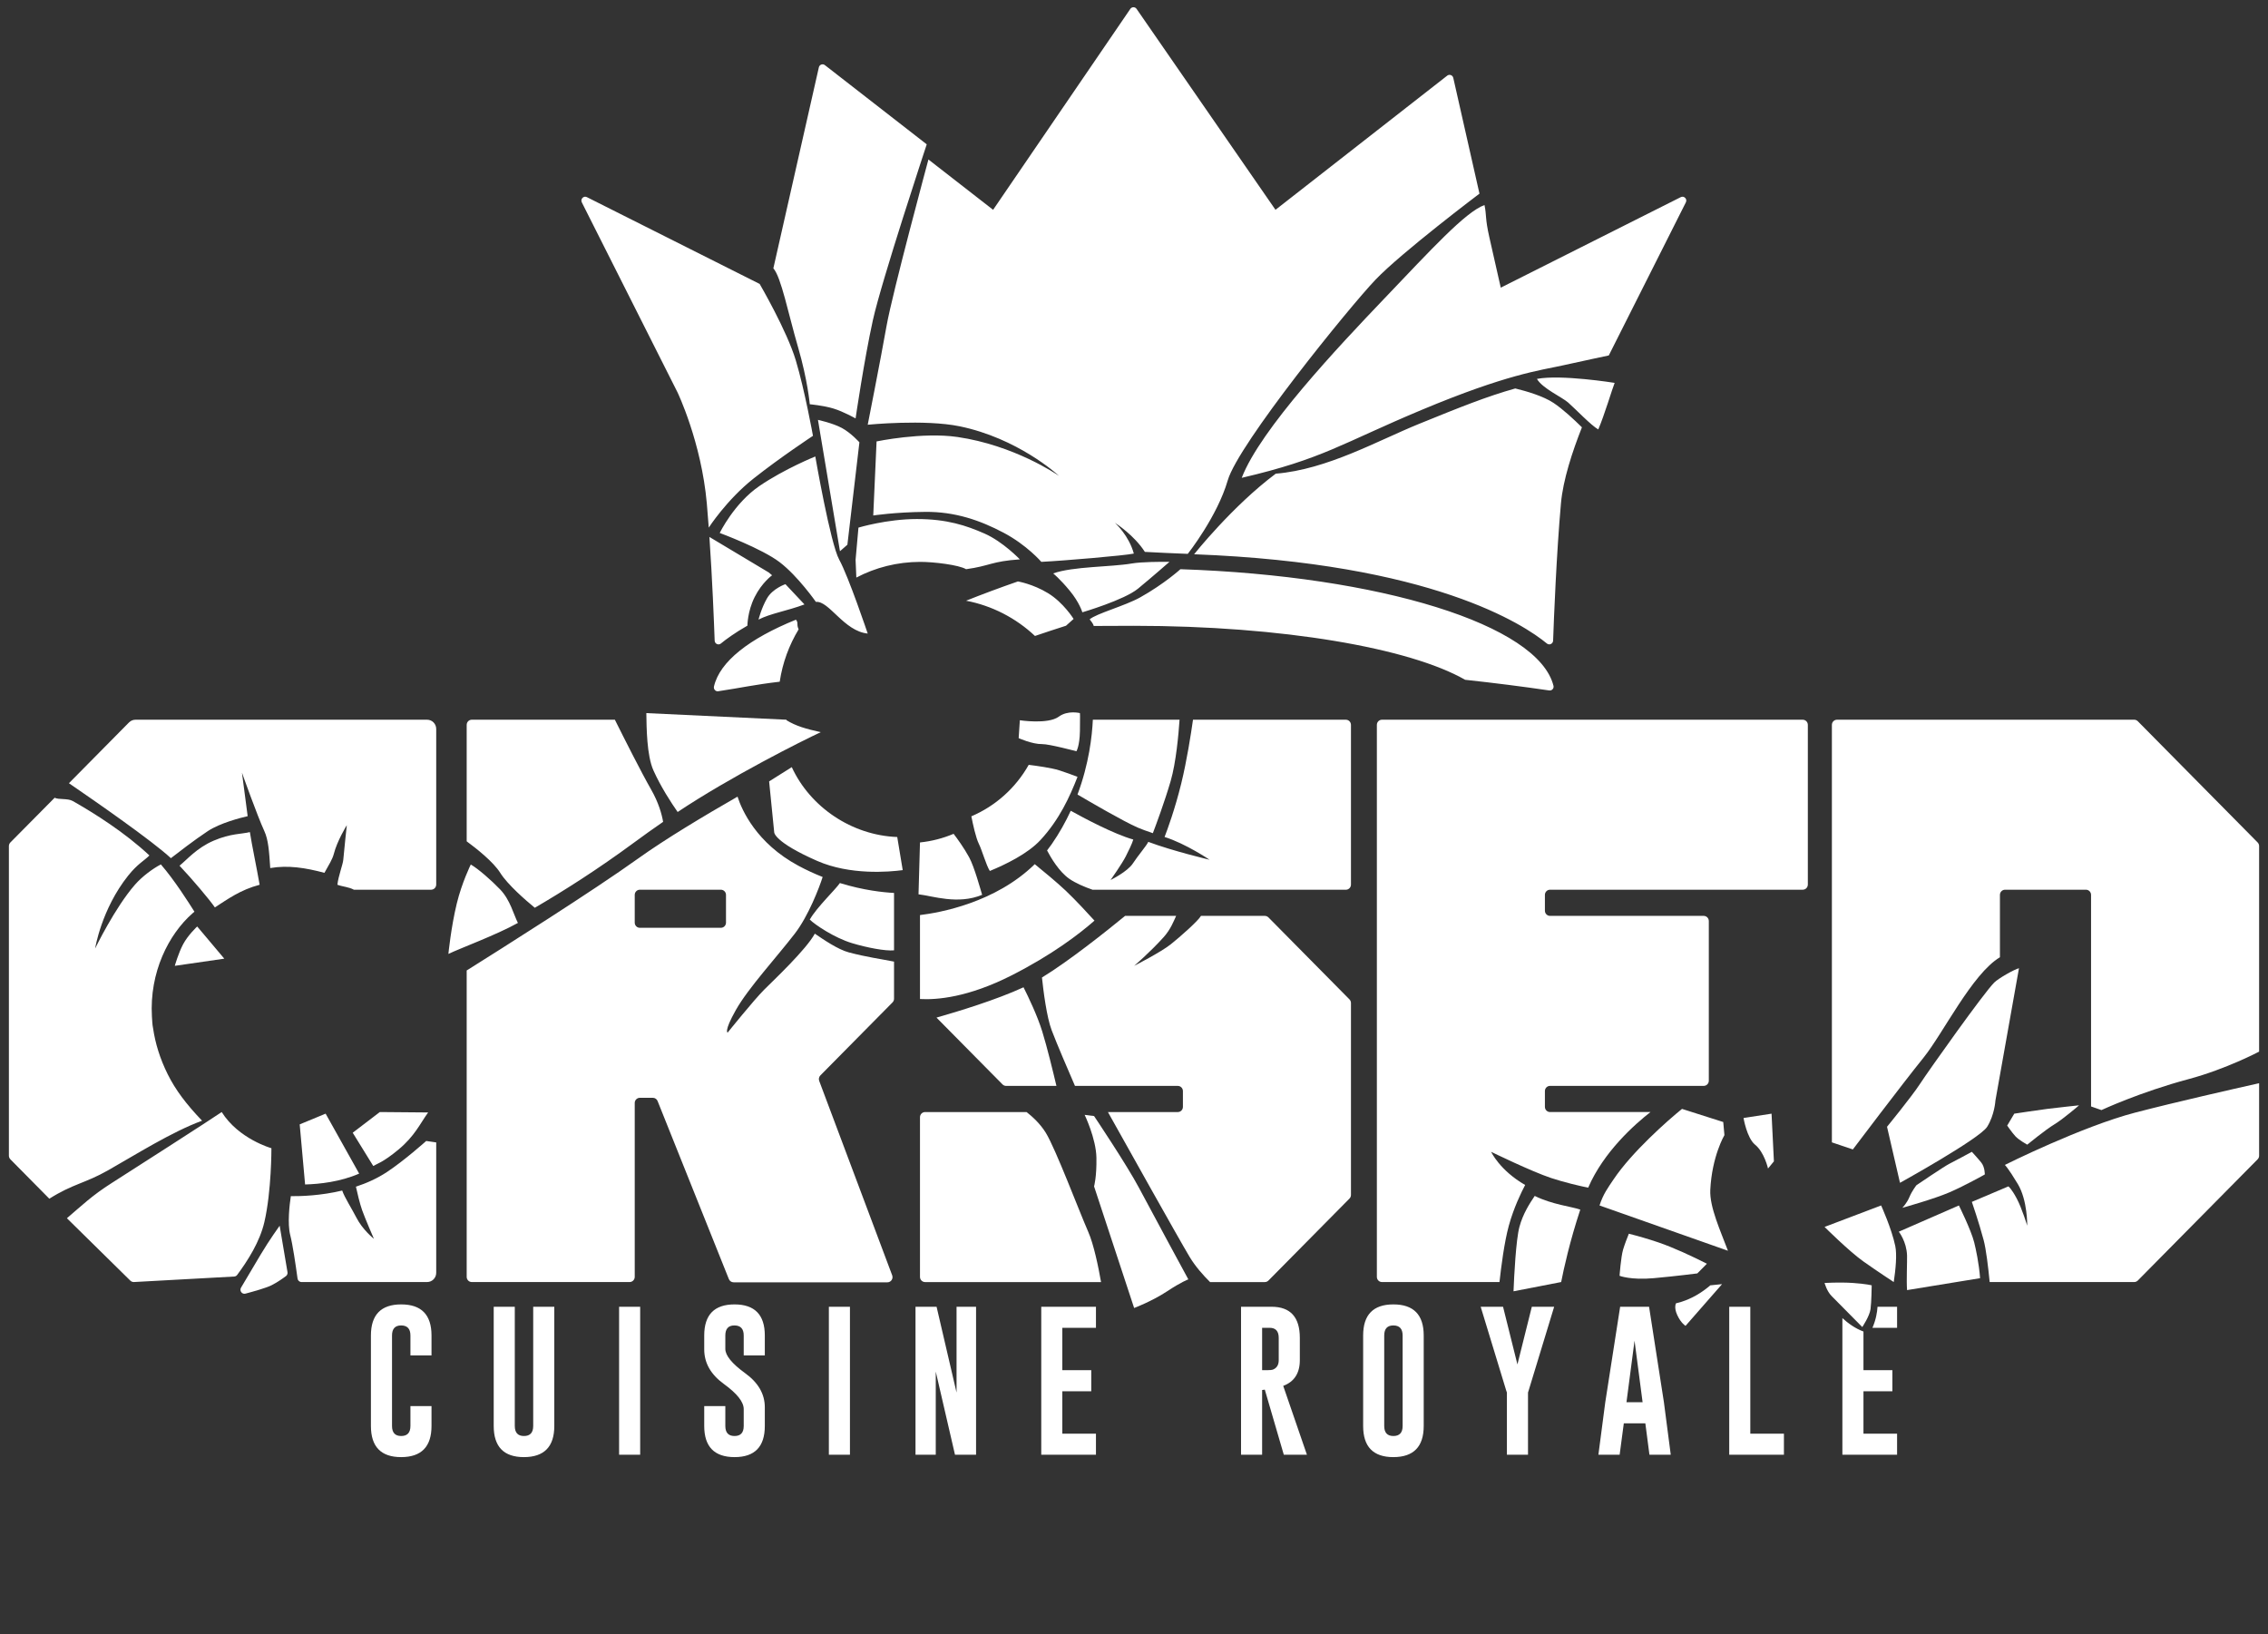
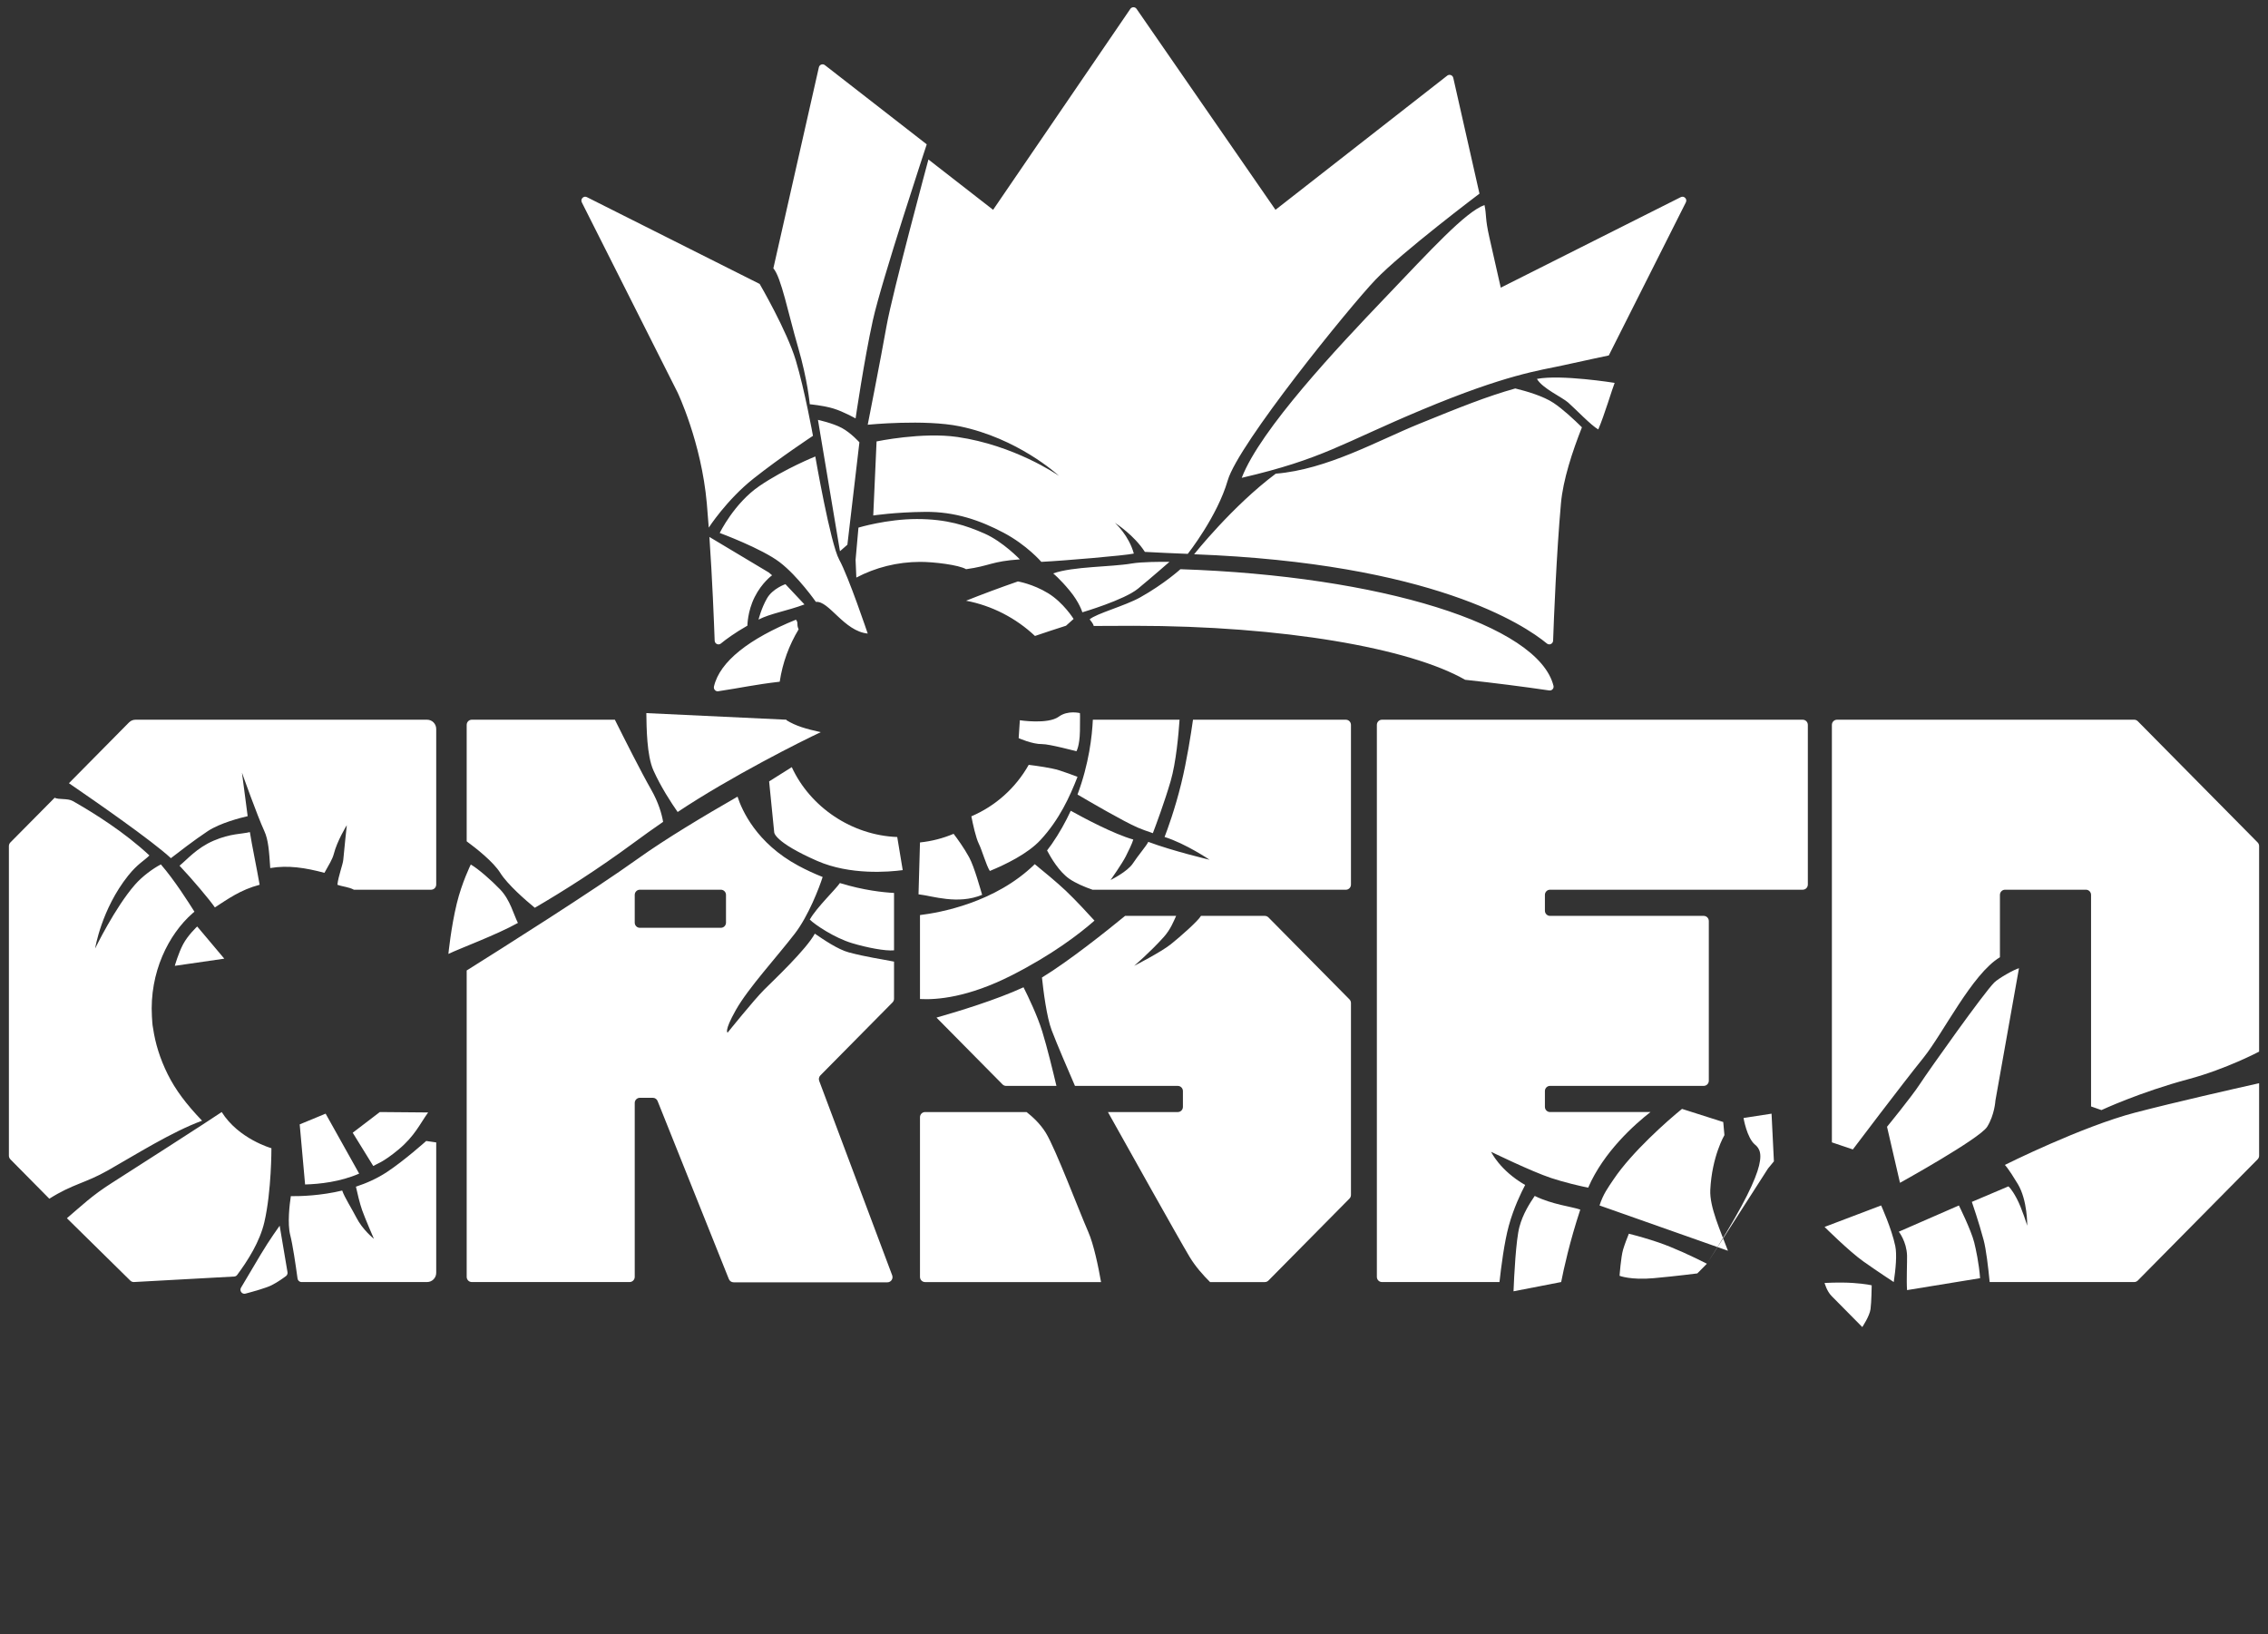
<svg xmlns="http://www.w3.org/2000/svg" width="204" height="147" viewBox="0 0 204 147" fill="none">
  <rect x="0" y="0" width="204" height="147" fill="#333333" stroke="none" />
  <g clip-path="url(#clip0_1857_2980)">
    <path fill-rule="evenodd" clip-rule="evenodd" d="M80.281 90.155L73.79 96.722C73.662 96.852 73.621 97.045 73.685 97.216L80.249 114.701C80.364 115.005 80.141 115.331 79.82 115.331H65.985C65.794 115.331 65.623 115.211 65.555 115.031L59.152 99.036C59.085 98.856 58.914 98.736 58.723 98.736H57.551C57.298 98.736 57.092 98.945 57.092 99.201V114.842C57.092 115.099 56.886 115.307 56.633 115.307H42.436C42.182 115.307 41.977 115.099 41.977 114.842V87.284C45.08 85.339 53.319 80.14 57.394 77.218C59.818 75.48 63.329 73.376 66.339 71.65C66.73 72.859 68.032 75.828 71.807 77.861C72.55 78.261 73.284 78.596 73.995 78.877C73.697 79.815 72.722 82.373 71.489 83.973C69.863 86.084 67.3 88.869 66.191 90.835C65.081 92.801 65.449 92.872 65.449 92.872C65.449 92.872 67.815 89.929 68.734 89.012C69.594 88.154 72.51 85.411 73.291 83.973C74.068 84.503 75.36 85.395 76.354 85.659C77.954 86.084 79.312 86.265 80.416 86.487V89.826C80.416 89.95 80.368 90.068 80.281 90.155ZM65.301 82.981V80.486C65.301 80.229 65.095 80.021 64.841 80.021H57.551C57.298 80.021 57.092 80.229 57.092 80.486V82.981C57.092 83.238 57.298 83.446 57.551 83.446H64.841C65.095 83.446 65.301 83.238 65.301 82.981ZM76.626 84.823C75.05 84.345 73.317 83.18 72.837 82.707C73.471 81.592 75.161 79.997 75.545 79.421C77.687 80.081 79.475 80.263 80.416 80.311V85.473C79.649 85.548 77.999 85.239 76.626 84.823ZM73.505 77.43C69.641 75.738 69.639 74.869 69.639 74.869L69.181 70.278C70.018 69.746 70.721 69.306 71.218 68.997C72.881 72.6 76.622 75.129 80.704 75.281L81.197 78.259C79.949 78.427 76.457 78.723 73.505 77.43ZM60.952 73.031C60.389 72.224 59.437 70.772 58.772 69.284C58.17 67.934 58.157 65.437 58.136 64.137L70.749 64.731C70.749 64.747 70.734 64.772 70.748 64.78C71.595 65.299 72.464 65.546 73.821 65.853C72.163 66.62 65.737 69.843 60.952 73.031ZM59.645 73.917C58.784 74.51 57.891 75.145 56.971 75.824C53.755 78.194 50.694 80.135 48.104 81.645C47.283 80.97 45.663 79.568 44.995 78.504C44.371 77.511 42.866 76.322 41.977 75.669V65.195C41.977 64.939 42.182 64.731 42.436 64.731H55.305C56.129 66.384 57.667 69.436 58.56 70.999C59.242 72.192 59.527 73.222 59.645 73.917ZM46.585 83.008C44.659 84.083 41.379 85.292 40.332 85.796C40.332 85.796 40.566 83.41 41.084 81.27C41.544 79.374 42.346 77.754 42.346 77.754C43.01 78.136 44.19 79.164 44.995 80.006C45.895 80.946 46.195 82.243 46.585 83.008Z" fill="white" />
    <path fill-rule="evenodd" clip-rule="evenodd" d="M121.381 107.8L114.092 115.173C114.006 115.26 113.889 115.309 113.767 115.309H108.843C108.219 114.694 107.514 113.9 106.993 113.029C105.993 111.359 101.093 102.593 99.655 100.018H105.94C106.194 100.018 106.4 99.81 106.4 99.553V98.131C106.4 97.874 106.194 97.666 105.94 97.666H96.691C96.136 96.389 95.054 93.874 94.594 92.657C94.145 91.471 93.853 89.159 93.721 87.917C96.163 86.431 99.58 83.701 101.198 82.375H105.79C105.579 82.824 105.31 83.573 104.661 84.294C103.426 85.667 102.012 86.868 102.012 86.868C102.012 86.868 104.412 85.643 105.297 84.938C106.14 84.266 107.759 82.84 108.025 82.375H113.767C113.889 82.375 114.006 82.424 114.092 82.511L121.381 89.884C121.467 89.972 121.515 90.09 121.515 90.213V107.471C121.515 107.594 121.467 107.712 121.381 107.8ZM121.056 80.023H98.325C98.311 80.023 98.298 80.026 98.285 80.027C97.522 79.762 96.746 79.431 96.183 79.04C95.269 78.406 94.531 77.158 94.18 76.489C94.321 76.308 94.46 76.123 94.594 75.931C95.287 74.932 95.85 73.917 96.311 72.919C97.459 73.558 100.148 74.997 101.935 75.508C101.85 75.84 101.485 76.576 101.27 77.003C100.927 77.686 99.892 79.148 99.892 79.148C99.892 79.148 101.418 78.401 101.906 77.647C102.351 76.959 103.124 76.071 103.284 75.717C105.491 76.544 108.795 77.325 108.795 77.325C108.795 77.325 106.656 75.876 104.75 75.277C104.991 74.654 105.679 72.795 106.251 70.463C106.754 68.415 107.131 65.972 107.307 64.732H121.056C121.309 64.732 121.515 64.94 121.515 65.197V79.558C121.515 79.815 121.309 80.023 121.056 80.023ZM103.696 74.935C103.145 74.75 102.664 74.575 102.33 74.43C101.049 73.873 98.028 72.113 96.919 71.46C97.953 68.69 98.232 66.193 98.298 64.732H106.098C106.01 66.025 105.784 68.58 105.297 70.248C104.747 72.138 103.964 74.232 103.696 74.935ZM93.746 66.925C92.836 66.939 91.626 66.388 91.626 66.388L91.732 64.78C91.732 64.78 94.26 65.169 95.23 64.459C96.052 63.855 97.137 64.137 97.137 64.137C97.137 64.137 97.163 64.373 97.137 65.745C97.112 67.118 96.819 67.568 96.819 67.568C96.819 67.568 94.367 66.915 93.746 66.925ZM95.258 69.278C95.78 69.442 96.505 69.706 96.919 69.87C96.215 71.677 95.284 73.715 93.592 75.546C92.433 76.8 90.413 77.766 89.032 78.334C88.697 77.804 88.335 76.476 88.04 75.883C87.776 75.35 87.514 74.15 87.371 73.419C89.528 72.499 91.355 70.878 92.53 68.789C93.253 68.878 94.563 69.06 95.258 69.278ZM82.618 80.434L82.75 75.769C83.812 75.66 84.827 75.393 85.774 74.994C86.082 75.396 86.705 76.245 87.175 77.111C87.642 77.971 88.185 79.981 88.341 80.48C86.149 81.389 83.888 80.577 82.618 80.434ZM95.865 80.113C96.76 80.961 97.919 82.222 98.445 82.802C97.08 84 94.643 85.871 90.99 87.725C87.094 89.704 84.275 89.938 82.752 89.852C82.752 89.844 82.75 89.836 82.75 89.828V82.301C84.53 82.086 89.528 81.192 93.074 77.723C93.782 78.298 95.086 79.374 95.865 80.113ZM90.173 97.53L84.234 91.522C86.143 90.981 89.6 89.932 92.063 88.796C92.513 89.691 93.311 91.361 93.746 92.765C94.183 94.176 94.731 96.428 95.023 97.666H90.498C90.376 97.666 90.259 97.617 90.173 97.53ZM83.209 100.018H92.338C92.861 100.427 93.566 101.07 94.064 101.878C94.953 103.322 97.071 108.94 97.879 110.778C98.386 111.931 98.799 113.958 99.036 115.309H83.209C82.955 115.309 82.75 115.101 82.75 114.844V100.483C82.75 100.226 82.955 100.018 83.209 100.018Z" fill="white" />
-     <path fill-rule="evenodd" clip-rule="evenodd" d="M162.15 80.021H139.42C139.166 80.021 138.96 80.229 138.96 80.486V81.909C138.96 82.165 139.166 82.374 139.42 82.374H153.244C153.498 82.374 153.703 82.582 153.703 82.838V97.199C153.703 97.456 153.498 97.664 153.244 97.664H139.42C139.166 97.664 138.96 97.872 138.96 98.129V99.552C138.96 99.808 139.166 100.017 139.42 100.017H148.456C147.061 101.105 144.245 103.585 142.852 106.82C142.144 106.674 140.782 106.368 139.528 105.953C137.732 105.358 134.123 103.594 134.123 103.594C134.123 103.594 134.89 105.259 137.183 106.577C136.833 107.24 136.153 108.634 135.713 110.242C135.307 111.724 135.021 113.959 134.874 115.307H124.304C124.05 115.307 123.845 115.099 123.845 114.842V65.195C123.845 64.939 124.05 64.731 124.304 64.731H162.15C162.404 64.731 162.61 64.939 162.61 65.195V79.556C162.61 79.813 162.404 80.021 162.15 80.021ZM138.044 107.561C139.627 108.345 141.395 108.522 142.141 108.792C141.195 111.661 140.66 114.092 140.422 115.307L136.137 116.139C136.19 114.75 136.356 111.507 136.667 110.349C136.987 109.156 137.591 108.236 138.044 107.561ZM151.292 99.734L155.001 100.914L155.107 102.093C155.107 102.093 153.983 103.984 153.835 107.025C153.76 108.56 154.775 110.758 155.425 112.493L143.873 108.419C144.2 107.395 144.646 106.803 145.145 106.06C146.785 103.618 149.991 100.784 151.292 99.734ZM153.531 113.659L152.669 114.53C152.669 114.53 150.811 114.772 148.748 114.959C146.686 115.147 145.675 114.745 145.675 114.745C145.675 114.745 145.795 113.057 145.993 112.386C146.125 111.936 146.366 111.319 146.51 110.96C147.35 111.174 148.269 111.434 149.172 111.743C150.556 112.216 152.19 112.982 153.531 113.659ZM159.028 105.095C159.028 105.095 158.704 103.635 157.862 102.951C157.126 102.352 156.826 100.553 156.826 100.553L159.346 100.163L159.558 104.452L159.028 105.095Z" fill="white" />
+     <path fill-rule="evenodd" clip-rule="evenodd" d="M162.15 80.021H139.42C139.166 80.021 138.96 80.229 138.96 80.486V81.909C138.96 82.165 139.166 82.374 139.42 82.374H153.244C153.498 82.374 153.703 82.582 153.703 82.838V97.199C153.703 97.456 153.498 97.664 153.244 97.664H139.42C139.166 97.664 138.96 97.872 138.96 98.129V99.552C138.96 99.808 139.166 100.017 139.42 100.017H148.456C147.061 101.105 144.245 103.585 142.852 106.82C142.144 106.674 140.782 106.368 139.528 105.953C137.732 105.358 134.123 103.594 134.123 103.594C134.123 103.594 134.89 105.259 137.183 106.577C136.833 107.24 136.153 108.634 135.713 110.242C135.307 111.724 135.021 113.959 134.874 115.307H124.304C124.05 115.307 123.845 115.099 123.845 114.842V65.195C123.845 64.939 124.05 64.731 124.304 64.731H162.15C162.404 64.731 162.61 64.939 162.61 65.195V79.556C162.61 79.813 162.404 80.021 162.15 80.021ZM138.044 107.561C139.627 108.345 141.395 108.522 142.141 108.792C141.195 111.661 140.66 114.092 140.422 115.307L136.137 116.139C136.19 114.75 136.356 111.507 136.667 110.349C136.987 109.156 137.591 108.236 138.044 107.561ZM151.292 99.734L155.001 100.914L155.107 102.093C155.107 102.093 153.983 103.984 153.835 107.025C153.76 108.56 154.775 110.758 155.425 112.493L143.873 108.419C144.2 107.395 144.646 106.803 145.145 106.06C146.785 103.618 149.991 100.784 151.292 99.734ZM153.531 113.659L152.669 114.53C152.669 114.53 150.811 114.772 148.748 114.959C146.686 115.147 145.675 114.745 145.675 114.745C145.675 114.745 145.795 113.057 145.993 112.386C146.125 111.936 146.366 111.319 146.51 110.96C147.35 111.174 148.269 111.434 149.172 111.743C150.556 112.216 152.19 112.982 153.531 113.659ZC159.028 105.095 158.704 103.635 157.862 102.951C157.126 102.352 156.826 100.553 156.826 100.553L159.346 100.163L159.558 104.452L159.028 105.095Z" fill="white" />
    <path fill-rule="evenodd" clip-rule="evenodd" d="M189.02 99.841L188.085 99.514V80.486C188.085 80.229 187.88 80.021 187.626 80.021H180.348C180.094 80.021 179.888 80.229 179.888 80.486V86.094C177.386 87.588 174.786 92.93 173.017 95.124C171.038 97.579 166.659 103.38 166.659 103.38L164.773 102.744V65.195C164.773 64.939 164.979 64.731 165.232 64.731H191.964C192.086 64.731 192.203 64.78 192.289 64.867L203.066 75.768C203.152 75.856 203.201 75.974 203.201 76.097V94.582C203.201 94.582 200.251 96.146 196.862 97.054C192.453 98.234 189.02 99.841 189.02 99.841ZM169.202 108.419C169.202 108.419 170.145 110.49 170.474 112.064C170.637 112.845 170.508 114.17 170.337 115.307C170.337 115.307 168.923 114.386 167.612 113.458C166.302 112.53 164.115 110.349 164.115 110.349L169.202 108.419ZM172.699 97.483C173.45 96.329 178.436 89.301 179.376 88.369C179.761 87.987 181.192 87.179 181.601 87.082L179.482 98.984C179.482 98.984 179.411 100.27 178.74 101.342C178.069 102.415 170.898 106.382 170.898 106.382L169.732 101.342C169.732 101.342 171.948 98.636 172.699 97.483ZM176.197 108.419C176.197 108.419 177.297 110.629 177.574 111.743C177.72 112.329 178.005 113.629 178.104 114.959L171.534 116.032C171.469 115.14 171.551 113.472 171.534 112.922C171.493 111.659 170.792 110.778 170.792 110.778L176.197 108.419ZM178.422 111.528C177.994 109.918 177.362 108.097 177.362 108.097L180.648 106.703C180.648 106.703 180.905 106.871 181.39 107.776C181.874 108.68 182.343 110.242 182.343 110.242C182.343 110.242 182.382 107.964 181.496 106.489C180.609 105.014 180.33 104.773 180.33 104.773C180.33 104.773 187.252 101.312 192.093 100.056C195.753 99.106 200.904 97.938 203.201 97.424V103.941C203.201 104.064 203.152 104.182 203.066 104.269L192.289 115.171C192.203 115.258 192.086 115.307 191.964 115.307H178.965C178.833 113.954 178.643 112.358 178.422 111.528Z" fill="white" />
    <path fill-rule="evenodd" clip-rule="evenodd" d="M168.354 115.603C168.354 115.603 167.838 115.468 166.659 115.388C165.48 115.309 164.115 115.388 164.115 115.388C164.115 115.388 164.311 116.13 164.751 116.568C165.191 117.005 167.507 119.355 167.507 119.355C167.507 119.355 168.161 118.383 168.248 117.747C168.336 117.111 168.354 115.603 168.354 115.603Z" fill="white" />
-     <path fill-rule="evenodd" clip-rule="evenodd" d="M150.867 118.283C151.203 119.009 151.609 119.248 151.609 119.248L154.894 115.495L153.835 115.603C153.835 115.603 153.138 116.23 152.245 116.675C151.352 117.12 150.761 117.211 150.761 117.211C150.761 117.211 150.531 117.557 150.867 118.283Z" fill="white" />
-     <path fill-rule="evenodd" clip-rule="evenodd" d="M97.561 100.27C97.561 100.27 98.59 102.4 98.62 104.13C98.651 105.86 98.408 106.703 98.408 106.703L102.012 117.64C102.012 117.64 103.615 117.04 104.979 116.139C106.27 115.285 106.887 115.066 106.887 115.066C106.887 115.066 103.477 108.781 102.436 106.81C101.361 104.778 98.408 100.377 98.408 100.377L97.561 100.27Z" fill="white" />
-     <path fill-rule="evenodd" clip-rule="evenodd" d="M171.108 108.633C171.108 108.633 171.517 108.22 171.744 107.668C171.972 107.116 172.38 106.596 172.38 106.596C172.38 106.596 174.882 104.897 175.347 104.666C175.813 104.436 177.361 103.594 177.361 103.594C177.361 103.594 177.875 104.146 178.209 104.559C178.542 104.972 178.527 105.631 178.527 105.631C178.527 105.631 176.736 106.639 175.347 107.239C173.959 107.84 171.108 108.633 171.108 108.633Z" fill="white" />
-     <path fill-rule="evenodd" clip-rule="evenodd" d="M181.177 100.163L180.541 101.235C180.541 101.235 180.976 101.868 181.283 102.2C181.59 102.533 182.343 102.951 182.343 102.951C182.343 102.951 183.996 101.6 184.78 101.128C185.564 100.656 187.006 99.412 187.006 99.412C187.006 99.412 185.056 99.616 184.144 99.734C183.232 99.852 181.177 100.163 181.177 100.163Z" fill="white" />
    <path fill-rule="evenodd" clip-rule="evenodd" d="M38.417 115.307H27.12C26.941 115.307 26.789 115.174 26.764 114.995C26.588 113.708 26.322 111.918 26.109 111.098C25.837 110.05 26.049 108.316 26.159 107.583C27.09 107.593 28.86 107.535 30.781 107.078C30.973 107.666 31.681 108.772 32.044 109.489C32.595 110.58 33.573 111.371 33.631 111.417C33.632 111.418 33.633 111.418 33.632 111.416C33.597 111.337 32.859 109.644 32.574 108.846C32.365 108.264 32.131 107.26 32.014 106.73C32.968 106.417 33.923 105.992 34.799 105.415C36.371 104.38 38.329 102.626 38.337 102.618C38.338 102.618 38.338 102.618 38.338 102.619L39.235 102.748C39.236 102.748 39.236 102.748 39.236 102.749V114.478C39.236 114.936 38.869 115.307 38.417 115.307ZM38.506 100.054C38.507 100.054 38.508 100.055 38.507 100.056C37.778 101.074 37.296 102.179 35.859 103.378C34.423 104.576 33.816 104.708 33.575 104.868C33.574 104.868 33.574 104.868 33.573 104.868L31.726 101.878C31.726 101.877 31.726 101.876 31.727 101.876L34.164 100.017C34.165 100.017 34.165 100.017 34.165 100.017L38.506 100.054ZM26.958 101.126L29.287 100.162C29.288 100.161 29.288 100.162 29.289 100.162L32.305 105.553C32.305 105.554 32.305 105.554 32.304 105.555C30.603 106.295 28.74 106.496 27.444 106.531C27.443 106.531 27.442 106.53 27.442 106.529L26.957 101.127C26.957 101.127 26.957 101.126 26.958 101.126ZM38.775 80.021L31.832 80.021C31.832 80.021 31.831 80.021 31.831 80.021C31.377 79.771 30.808 79.749 30.349 79.575C30.348 79.575 30.348 79.575 30.348 79.574C30.433 78.777 30.841 77.76 30.878 77.323C30.962 76.345 31.185 74.313 31.195 74.217C31.196 74.216 31.195 74.216 31.194 74.217C31.151 74.287 30.325 75.635 30.03 76.787C29.907 77.27 29.584 77.784 29.183 78.501C29.183 78.502 29.182 78.502 29.181 78.502C27.464 78.042 25.9 77.801 24.309 78.073C24.308 78.074 24.307 78.073 24.307 78.072C24.21 76.588 24.138 75.53 23.777 74.75C23.155 73.401 21.846 69.726 21.768 69.507C21.767 69.505 21.765 69.505 21.765 69.507C21.787 69.675 22.066 71.819 22.277 73.406C22.277 73.406 22.277 73.406 22.276 73.406C21.637 73.552 19.81 74.015 18.691 74.75C17.555 75.496 15.908 76.766 15.371 77.184C15.371 77.184 15.371 77.184 15.371 77.184C13.687 75.619 8.664 72.129 6.201 70.443C6.2 70.443 6.199 70.443 6.2 70.442C6.233 70.409 10.534 66.058 11.606 64.973C11.76 64.818 11.968 64.731 12.186 64.731H38.416C38.869 64.731 39.236 65.102 39.236 65.56V79.555C39.236 79.813 39.03 80.021 38.775 80.021ZM19.326 81.611C18.868 80.939 17.284 79.058 16.147 77.86C16.147 77.859 16.147 77.859 16.147 77.859C16.798 77.345 17.679 76.266 19.221 75.608C20.761 74.95 21.756 75.023 22.475 74.838C22.475 74.838 22.476 74.838 22.476 74.839C22.639 75.912 23.107 78.144 23.353 79.574C23.354 79.575 23.353 79.575 23.352 79.575C21.602 80.039 20.498 80.864 19.327 81.612C19.327 81.612 19.326 81.612 19.326 81.611ZM24.413 103.27C24.413 103.27 21.463 102.442 19.942 100.017C19.158 100.567 11.318 105.597 10.037 106.408C8.285 107.516 7.299 108.477 6.019 109.567C7.216 110.737 11.712 115.17 11.712 115.17C11.797 115.259 11.914 115.307 12.037 115.307L21.066 114.811C21.172 114.805 21.27 114.753 21.334 114.666C22.298 113.359 23.367 111.688 23.778 109.918C24.427 107.113 24.413 103.27 24.413 103.27ZM18.176 100.797C16.733 99.287 15.786 98.025 15.088 96.624C14.387 95.218 13.966 93.831 13.771 92.492C13.685 92.069 13.706 91.887 13.665 91.43C13.434 87.452 15.164 84.036 17.314 82.147C17.368 82.099 17.43 82.049 17.489 81.998C17 81.222 15.693 79.15 14.467 77.744C13.737 78.13 12.804 78.814 12.152 79.555C10.342 81.617 8.557 85.307 8.557 85.307C8.557 85.307 9.115 81.777 11.529 78.753C12.359 77.712 12.963 77.415 13.438 76.942V76.939C11.213 74.859 8.494 73.151 6.547 72.045C6.081 71.78 5.276 71.941 4.915 71.749L0.935 75.768C0.85 75.854 0.8 75.975 0.8 76.097V103.941C0.8 104.063 0.85 104.181 0.935 104.27L4.436 107.812C4.437 107.813 4.437 107.813 4.438 107.812C6.576 106.46 7.63 106.445 9.727 105.254C12.229 103.834 15.464 101.792 18.176 100.797Z" fill="white" />
    <path fill-rule="evenodd" clip-rule="evenodd" d="M25.155 110.243C25.155 110.242 25.155 110.24 25.154 110.241C25.128 110.277 24.25 111.491 23.459 112.813C22.941 113.68 22.164 114.991 21.679 115.812C21.514 116.092 21.768 116.432 22.079 116.349C22.858 116.142 23.958 115.829 24.413 115.601C24.933 115.341 25.455 114.969 25.72 114.772C25.829 114.69 25.883 114.554 25.86 114.418L25.155 110.243Z" fill="white" />
    <path fill-rule="evenodd" clip-rule="evenodd" d="M17.738 83.329C17.738 83.328 17.738 83.327 17.737 83.328C17.725 83.339 16.897 84.113 16.465 84.936C16.035 85.756 15.73 86.842 15.724 86.865C15.723 86.866 15.725 86.866 15.725 86.866L20.172 86.223C20.173 86.223 20.174 86.222 20.173 86.221L17.738 83.329Z" fill="white" />
    <path fill-rule="evenodd" clip-rule="evenodd" d="M71.594 55.734C67.401 57.434 64.738 59.496 64.22 61.739C64.163 61.981 64.358 62.207 64.6 62.171C66.679 61.859 67.893 61.573 70.133 61.313C70.388 59.609 70.979 58.016 71.834 56.605C71.608 56.088 71.849 56.072 71.594 55.734ZM69.147 51.487L63.809 48.293C64.073 52.112 64.225 56.03 64.282 57.621C64.294 57.907 64.621 58.059 64.84 57.879C65.296 57.504 66.068 56.936 67.228 56.27C67.228 56.27 67.228 54.999 67.879 53.699C68.53 52.398 69.447 51.74 69.447 51.74L69.147 51.487ZM70.646 52.54C70.646 52.54 69.505 52.926 68.993 53.81C68.481 54.694 68.228 55.725 68.228 55.725C69.278 55.182 70.79 54.947 72.36 54.362L70.646 52.54ZM130.718 7.004C130.663 6.756 130.373 6.65 130.173 6.804L114.726 18.87L102.232 0.8C102.097 0.6 101.805 0.6 101.669 0.8L89.327 18.87L83.509 14.344C83.509 14.344 80.266 26.358 79.741 29.323C79.216 32.29 78.049 38.2 78.049 38.2C78.049 38.2 83.169 37.691 86.329 38.344C91.503 39.414 95.043 42.603 95.257 42.801C95.024 42.642 91.221 40.051 86.124 39.303C82.948 38.84 78.845 39.702 78.845 39.702L78.546 46.363C78.546 46.363 80.506 46.062 83.217 46.038C85.927 46.012 88.185 46.814 90.253 47.904C92.369 49.019 93.663 50.533 93.663 50.533C95.685 50.434 101.23 49.961 101.985 49.788C101.538 48.166 100.355 47.091 100.284 47.024C100.386 47.089 102.016 48.139 102.978 49.636C103.651 49.67 106.024 49.795 106.836 49.814C106.836 49.814 109.485 46.473 110.431 43.207C111.376 39.94 121.378 27.61 123.723 25.156C126.068 22.701 133.074 17.416 133.074 17.416L130.718 7.004ZM88.564 47.992C86.912 47.264 85.168 46.682 82.47 46.682C79.771 46.682 77.215 47.454 77.215 47.454L76.957 50.35L77.025 51.946C78.745 51.043 80.698 50.54 82.77 50.535C83.965 50.533 86.248 50.803 86.897 51.194C89.052 50.898 89.167 50.483 91.733 50.31C91.733 50.31 90.215 48.72 88.564 47.992ZM138.242 34.078C138.74 34.938 140.512 35.724 141.053 36.206C141.784 36.855 143.082 38.23 143.759 38.624C144.31 37.355 145.029 34.924 145.233 34.436C145.233 34.436 140.409 33.66 138.242 34.078ZM139.741 36.241C138.809 35.621 137.296 35.181 136.296 34.938C133.751 35.647 131.288 36.64 127.674 38.109C123.911 39.635 119.388 42.224 114.75 42.603C110.851 45.514 107.407 49.85 107.407 49.85C128.817 50.663 137.101 56.198 139.137 57.876C139.358 58.059 139.686 57.905 139.698 57.619C139.769 55.597 139.997 49.829 140.403 45.272C140.594 43.149 141.427 40.613 142.29 38.433C141.57 37.722 140.57 36.794 139.741 36.241ZM151.18 17.731L134.989 25.872C134.989 25.872 134.371 23.149 133.968 21.365C133.564 19.584 133.728 19.409 133.526 18.442C131.822 19.046 128.689 22.485 124.529 26.838C120.369 31.191 113.358 38.628 111.69 42.976C119.024 41.267 120.628 39.899 127.919 36.847C135.526 33.662 138.524 33.313 140.494 32.879C142.741 32.383 144.706 31.968 144.706 31.968L151.638 18.2C151.79 17.901 151.477 17.582 151.18 17.731ZM74.198 5.859C73.999 5.703 73.709 5.809 73.654 6.056C73.654 6.056 69.794 23.132 69.561 24.134C70.264 24.92 70.905 28.218 71.777 31.208C72.652 34.2 72.837 36.359 72.837 36.359C72.837 36.359 74.087 36.472 74.98 36.748C75.871 37.022 76.957 37.633 76.957 37.633C76.957 37.633 77.722 32.393 78.508 28.819C79.294 25.245 83.357 12.981 83.357 12.981L74.198 5.859ZM75.721 38.491C74.899 38.049 73.573 37.763 73.573 37.763L75.552 49.576L76.22 48.992L77.301 39.782C77.301 39.782 76.543 38.933 75.721 38.491ZM75.486 50.338C74.69 48.894 73.334 41.056 73.334 41.056C73.334 41.056 70.594 42.154 68.311 43.709C66.028 45.267 64.738 47.935 64.738 47.935C64.738 47.935 68.506 49.326 70.133 50.567C71.761 51.807 73.388 54.134 73.388 54.134C74.569 54.009 75.913 56.775 78.049 56.982C78.049 56.982 76.325 51.86 75.486 50.338ZM71.585 32.429C70.782 29.739 68.328 25.535 68.328 25.535H68.325L52.79 17.731C52.493 17.582 52.182 17.901 52.332 18.2L60.939 35.285C60.939 35.285 63.082 39.741 63.576 45.272C63.638 45.976 63.697 46.709 63.75 47.454C63.75 47.454 65.36 44.957 67.772 43.046C70.183 41.135 73.124 39.198 73.124 39.198C73.124 39.198 72.39 35.119 71.585 32.429ZM139.731 61.681C138.37 56.196 124.175 51.793 106.176 51.194C106.176 51.194 104.722 52.518 102.553 53.73C101.194 54.489 98.614 55.182 98.011 55.704C98.089 55.812 98.335 56.079 98.375 56.299C99.031 56.29 101.322 56.285 101.987 56.285C115.342 56.285 126.812 58.285 131.784 61.14C134.412 61.424 136.937 61.746 139.349 62.099C139.586 62.135 139.791 61.917 139.731 61.681ZM101.819 50.677C99.923 51.004 96.516 50.936 94.732 51.573C94.732 51.573 95.335 52.057 96.217 53.125C97.101 54.192 97.354 55.07 97.354 55.07C97.354 55.07 101.116 53.966 102.356 52.947C103.596 51.928 105.188 50.533 105.188 50.533C104.468 50.521 102.672 50.531 101.819 50.677ZM94.271 53.352C92.891 52.511 91.558 52.295 91.558 52.295C89.95 52.852 88.393 53.432 86.897 54.028C89.22 54.47 91.373 55.581 93.093 57.198C94.005 56.886 94.936 56.581 95.884 56.278L96.568 55.667C96.568 55.667 95.654 54.194 94.271 53.352Z" fill="white" />
-     <path d="M167.613 128.942V125.133H170.214V123.234H167.613V119.756C166.862 119.482 166.206 118.996 165.717 118.549V130.836H170.637V128.942H167.613ZM168.879 117.53C168.846 118.032 168.732 118.71 168.42 119.422H170.637V117.53H168.879ZM157.435 128.942V117.53H155.539V130.836H160.459V128.942H157.435ZM149.664 126.116L148.329 117.53H145.727L144.387 126.135L143.772 130.836H145.682L146.057 128.014H147.994L148.362 130.836H150.279L149.664 126.116ZM146.297 126.116L147.022 120.58L147.747 126.116H146.297ZM137.783 117.53L136.488 122.717L135.195 117.53H133.183L135.483 125.077L135.542 125.241V130.836H137.44V125.241L137.493 125.077L139.792 117.53H137.783ZM125.331 117.318C123.516 117.318 122.611 118.251 122.611 120.114V128.252C122.611 130.12 123.516 131.053 125.331 131.053C127.151 131.048 128.059 130.115 128.059 128.252V120.114C128.059 118.251 127.151 117.318 125.331 117.318ZM126.163 128.252C126.163 128.853 125.885 129.154 125.331 129.154C124.782 129.154 124.507 128.853 124.507 128.252V120.114C124.507 119.513 124.78 119.21 125.324 119.21H125.338C125.887 119.215 126.163 119.515 126.163 120.114V128.252ZM115.422 124.645C116.417 124.272 116.916 123.503 116.916 122.33V120.33C116.916 118.467 116.073 117.535 114.388 117.53H111.628V130.836H113.524V125.017L113.766 124.984L115.474 130.836H117.553L115.422 124.645ZM115.018 122.33C115.018 122.755 114.847 123.039 114.503 123.178C114.405 123.214 114.225 123.234 113.961 123.234H113.524V119.422H114.194C114.745 119.422 115.018 119.724 115.018 120.33V122.33ZM98.578 119.422V117.53H93.658V130.836H98.578V128.942H95.553V125.133H98.155V123.234H95.553V119.422H98.578ZM86.039 117.53V125.248L84.243 117.53H82.347V130.836H84.169V123.361L85.898 130.836H87.794V117.53H86.039ZM74.554 117.53V130.836H76.45V117.53H74.554ZM68.793 121.904V120.114C68.793 118.251 67.883 117.318 66.066 117.318C64.251 117.318 63.343 118.251 63.343 120.114V121.361C63.343 122.587 63.934 123.625 65.12 124.481C66.303 125.339 66.895 126.092 66.895 126.733V128.252C66.895 128.853 66.621 129.154 66.07 129.154C65.517 129.154 65.241 128.853 65.241 128.252V126.462H63.343V128.252C63.343 130.115 64.253 131.048 66.07 131.053C67.885 131.053 68.793 130.12 68.793 128.252V126.57C68.793 125.375 68.201 124.351 67.016 123.498C65.833 122.638 65.241 121.912 65.241 121.32V120.114C65.241 119.513 65.512 119.21 66.058 119.21H66.07C66.621 119.215 66.895 119.515 66.895 120.114V121.904H68.793ZM55.686 117.53V130.836H57.582V117.53H55.686ZM47.96 117.53V128.252C47.96 128.853 47.682 129.154 47.128 129.154C46.58 129.154 46.304 128.853 46.304 128.252V117.53H44.408V128.252C44.408 130.12 45.316 131.053 47.128 131.053C48.948 131.048 49.858 130.115 49.858 128.252V117.53H47.96ZM38.813 121.904V120.114C38.813 118.251 37.906 117.318 36.086 117.318C34.271 117.318 33.363 118.251 33.363 120.114V128.252C33.363 130.12 34.271 131.053 36.086 131.053C37.906 131.048 38.813 130.115 38.813 128.252V126.462H36.917V128.252C36.917 128.853 36.639 129.154 36.086 129.154C35.537 129.154 35.261 128.853 35.261 128.252V120.114C35.261 119.513 35.535 119.21 36.079 119.21H36.093C36.642 119.215 36.917 119.515 36.917 120.114V121.904H38.813Z" fill="white" />
  </g>
  <defs>
    <clipPath id="clip0_1857_2980">
      <rect width="202.4" height="145.367" fill="white" transform="translate(0.8 0.65)" />
    </clipPath>
  </defs>
</svg>